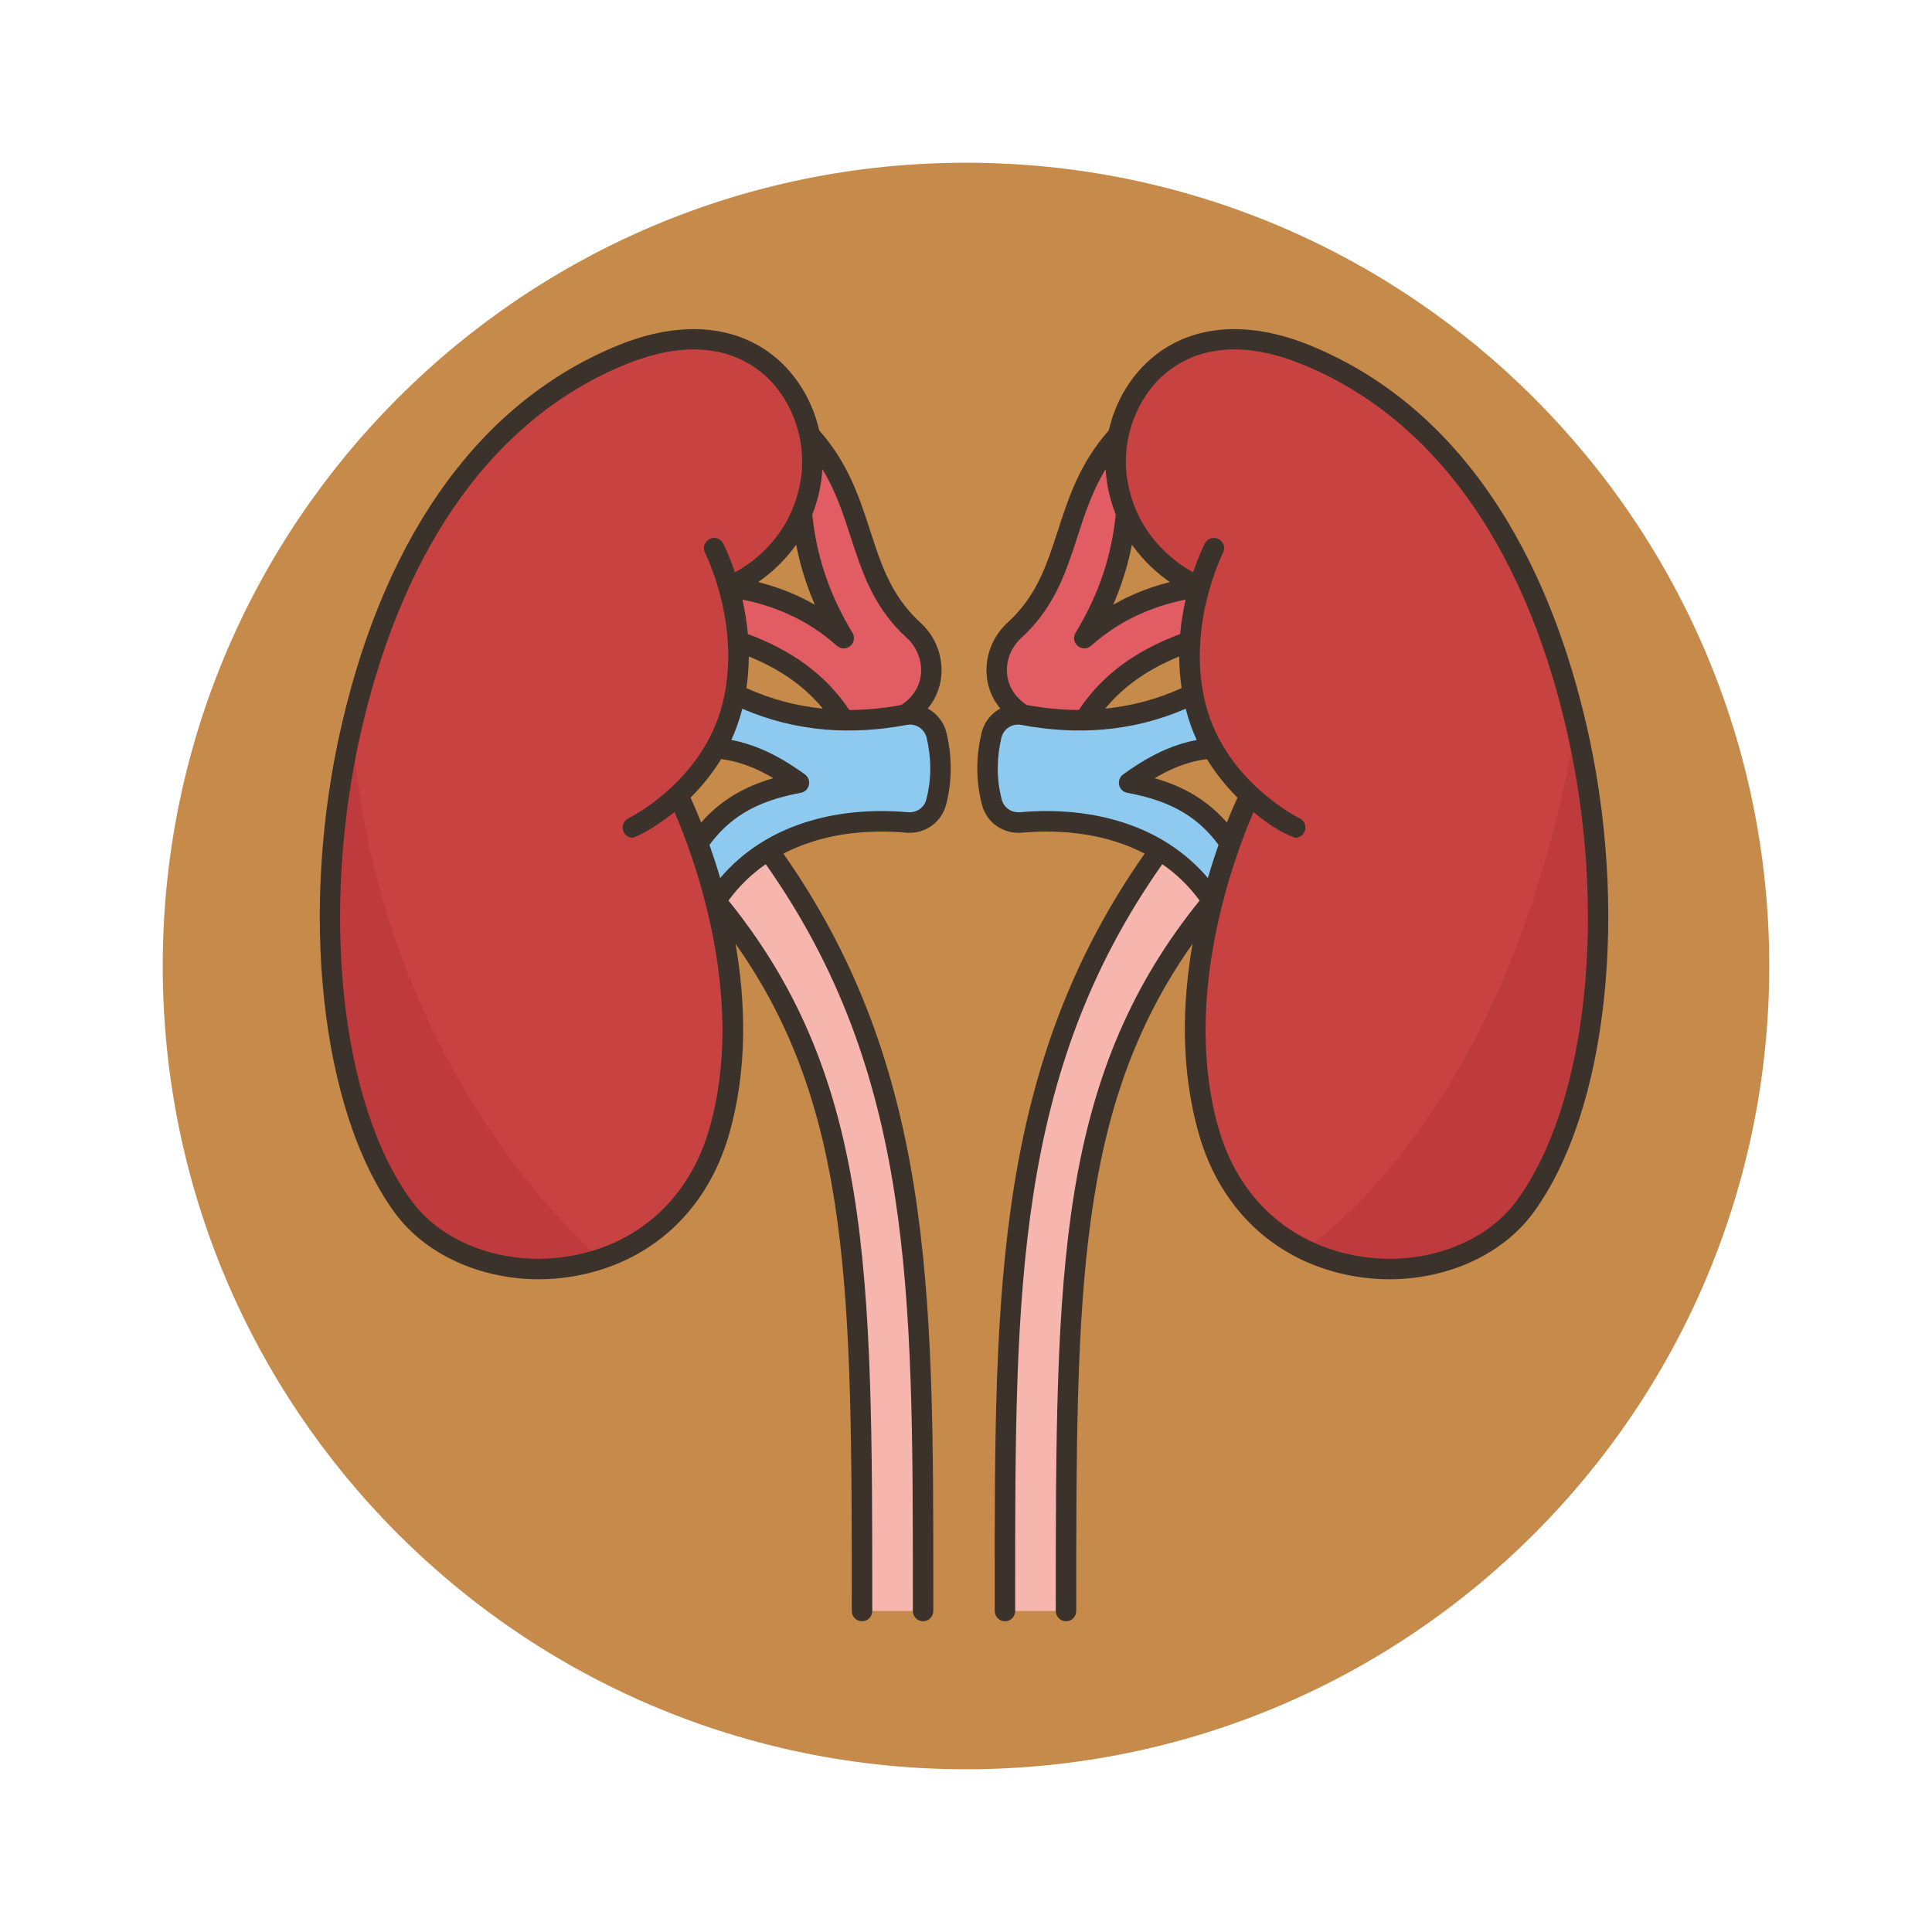
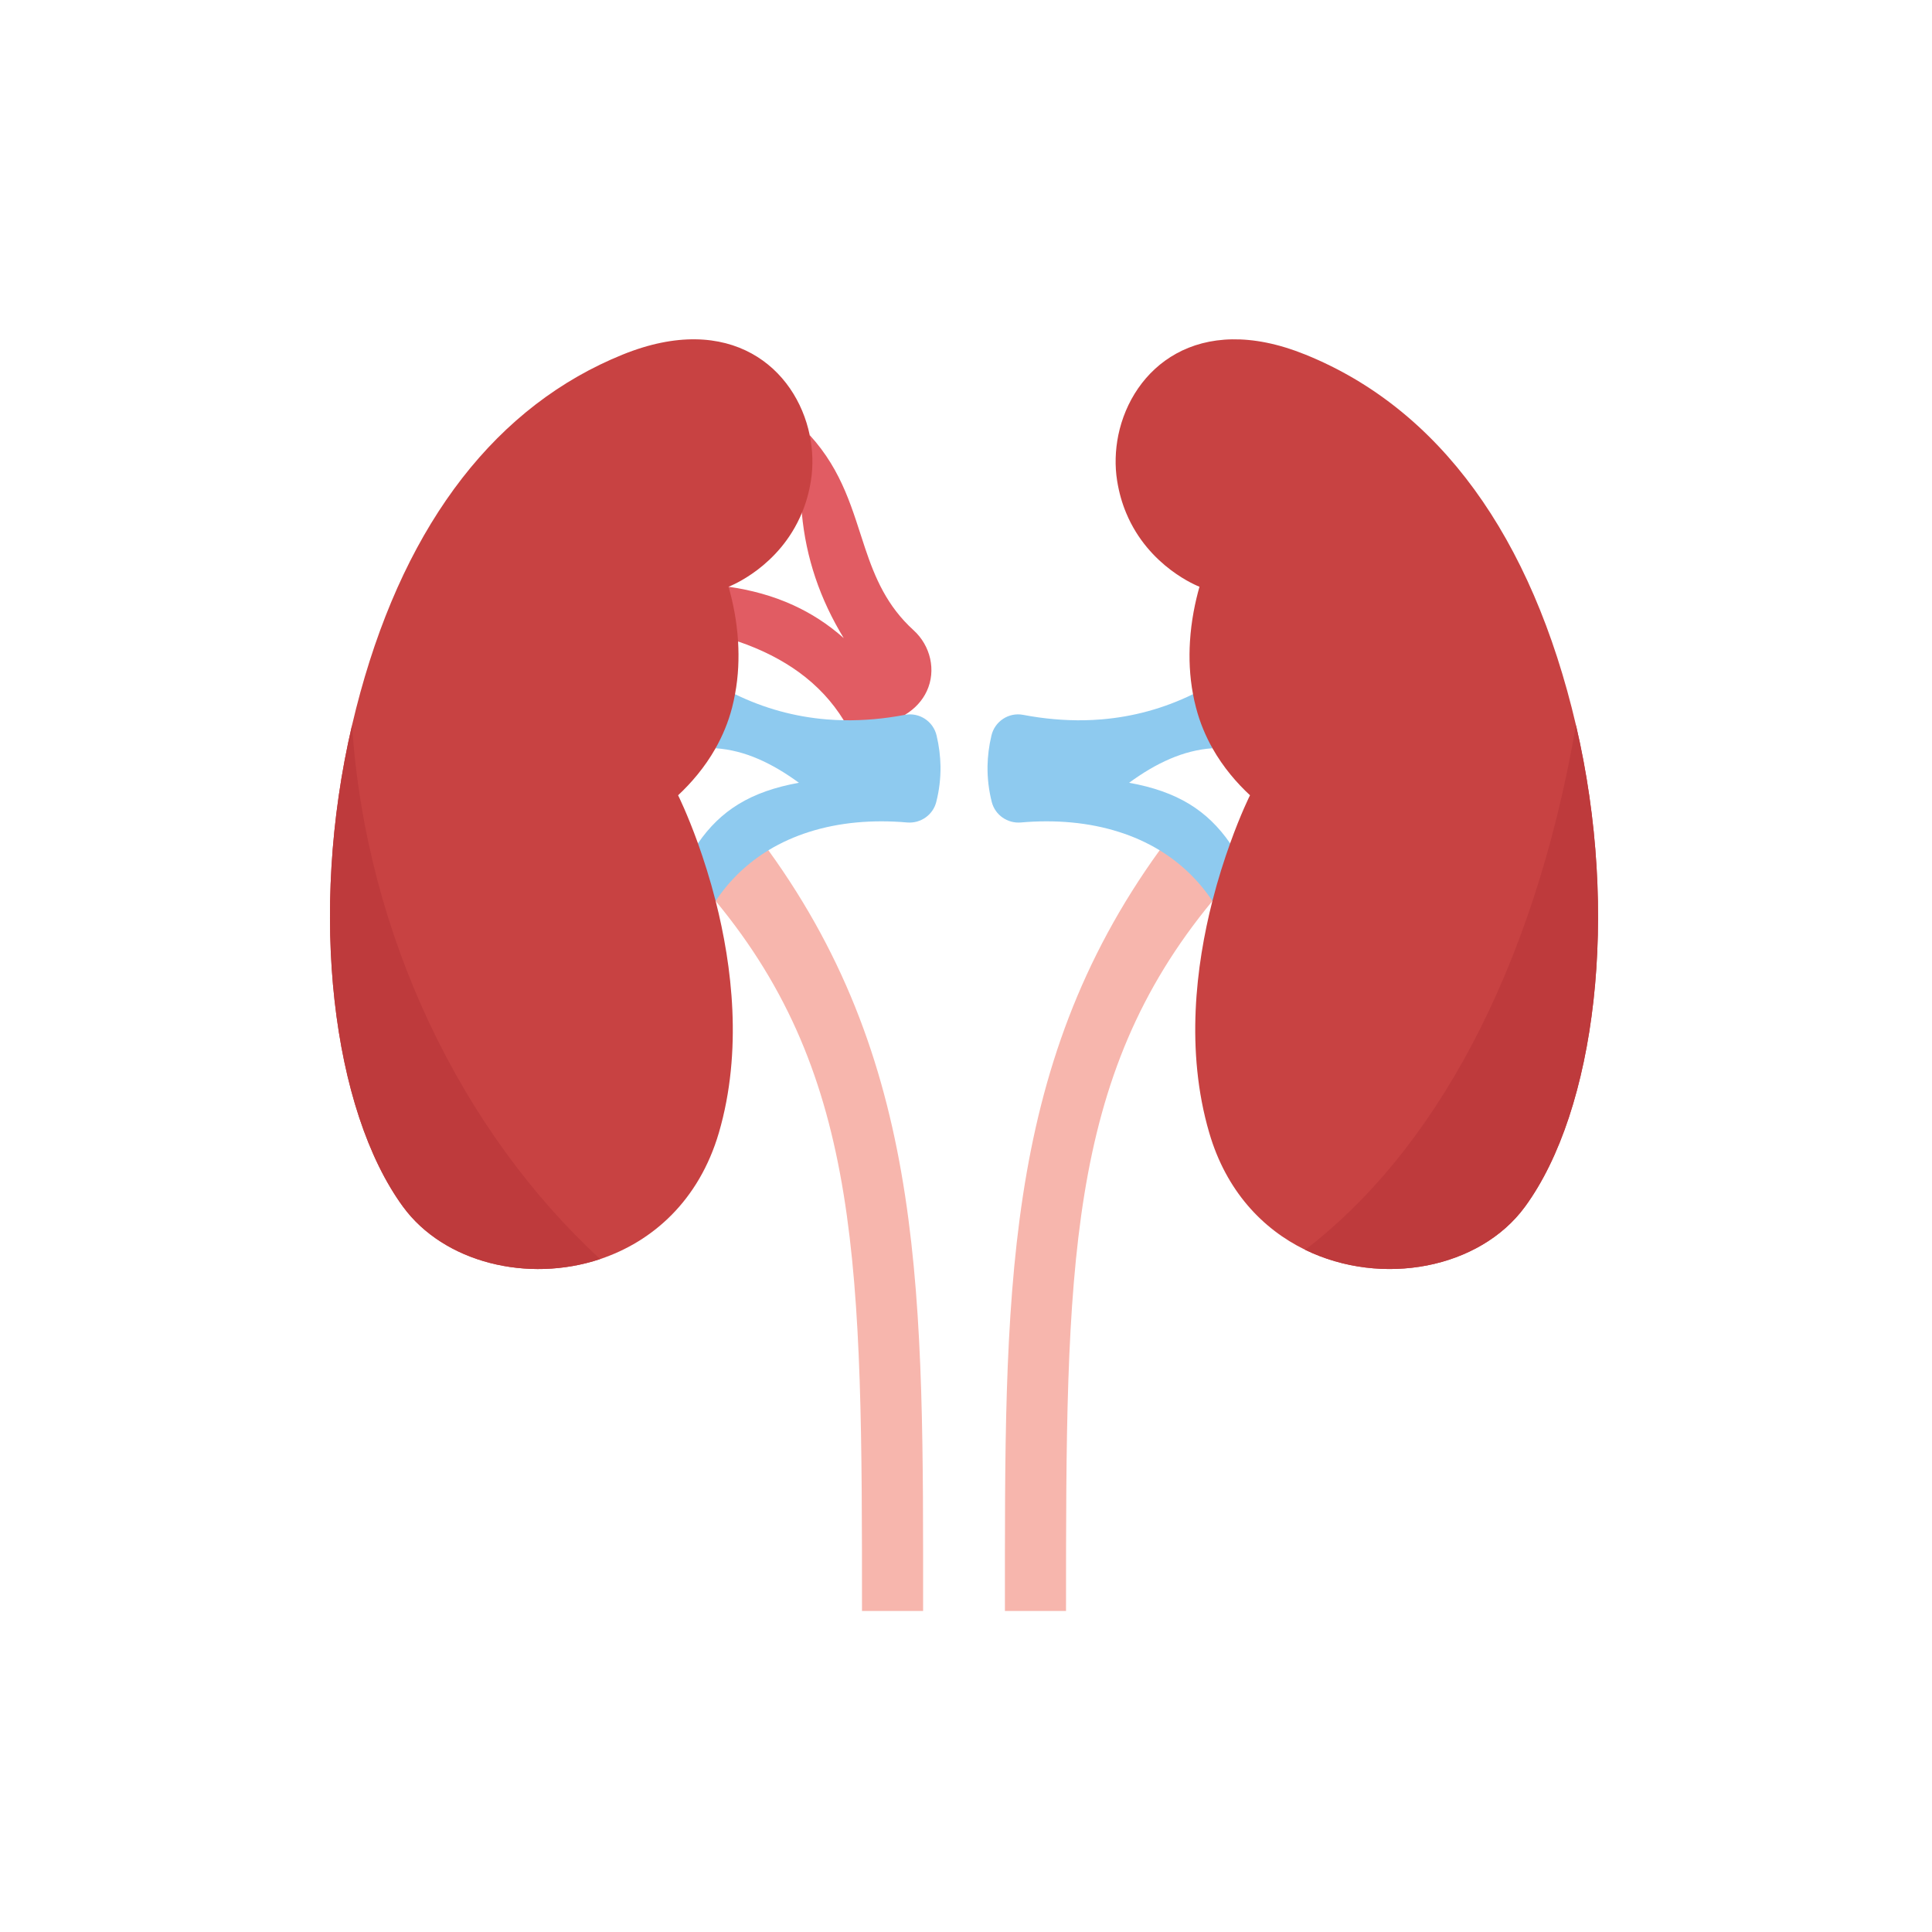
<svg xmlns="http://www.w3.org/2000/svg" width="152" zoomAndPan="magnify" viewBox="0 0 114 114" height="152" preserveAspectRatio="xMidYMid meet" version="1.0">
  <defs>
    <clipPath id="5e01450b90">
-       <path d="M 0.602 0.602 L 95.398 0.602 L 95.398 95.398 L 0.602 95.398 Z M 0.602 0.602 " clip-rule="nonzero" />
-     </clipPath>
+       </clipPath>
    <clipPath id="728d332a85">
      <path d="M 48 0.602 C 21.82 0.602 0.602 21.82 0.602 48 C 0.602 74.18 21.82 95.398 48 95.398 C 74.18 95.398 95.398 74.18 95.398 48 C 95.398 21.82 74.18 0.602 48 0.602 Z M 48 0.602 " clip-rule="nonzero" />
    </clipPath>
    <clipPath id="99c40c3c31">
-       <path d="M 0.602 0.602 L 95.398 0.602 L 95.398 95.398 L 0.602 95.398 Z M 0.602 0.602 " clip-rule="nonzero" />
-     </clipPath>
+       </clipPath>
    <clipPath id="cef7faf3f9">
      <path d="M 48 0.602 C 21.82 0.602 0.602 21.82 0.602 48 C 0.602 74.18 21.82 95.398 48 95.398 C 74.18 95.398 95.398 74.18 95.398 48 C 95.398 21.82 74.18 0.602 48 0.602 Z M 48 0.602 " clip-rule="nonzero" />
    </clipPath>
    <clipPath id="343c2ac403">
      <rect x="0" width="96" y="0" height="96" />
    </clipPath>
    <clipPath id="d028a9db54">
      <path d="M 50 41 L 63 41 L 63 86.668 L 50 86.668 Z M 50 41 " clip-rule="nonzero" />
    </clipPath>
    <clipPath id="ec8b18c3af">
      <path d="M 33 40 L 46 40 L 46 86.668 L 33 86.668 Z M 33 40 " clip-rule="nonzero" />
    </clipPath>
    <clipPath id="2c8498b3df">
      <path d="M 9 10 L 48 10 L 48 86.668 L 9 86.668 Z M 9 10 " clip-rule="nonzero" />
    </clipPath>
    <clipPath id="9b038336dd">
-       <path d="M 48 10 L 86 10 L 86 86.668 L 48 86.668 Z M 48 10 " clip-rule="nonzero" />
-     </clipPath>
+       </clipPath>
    <clipPath id="550645f6e9">
      <rect x="0" width="96" y="0" height="96" />
    </clipPath>
  </defs>
  <g transform="matrix(1, 0, 0, 1, 9, 9)">
    <g clip-path="url(#550645f6e9)">
      <g clip-path="url(#5e01450b90)">
        <g clip-path="url(#728d332a85)">
          <g transform="matrix(1, 0, 0, 1, 0, -0)">
            <g clip-path="url(#343c2ac403)">
              <g clip-path="url(#99c40c3c31)">
                <g clip-path="url(#cef7faf3f9)">
                  <path fill="#c68a4a" d="M 0.602 0.602 L 95.398 0.602 L 95.398 95.398 L 0.602 95.398 Z M 0.602 0.602 " fill-opacity="1" fill-rule="nonzero" />
                </g>
              </g>
            </g>
          </g>
        </g>
      </g>
      <g clip-path="url(#d028a9db54)">
        <path fill="#f7b6ad" d="M 59.426 41.172 C 61.918 40.891 62.691 42.109 62.539 44.164 C 53.918 54.59 53.902 65.883 53.902 86.059 L 50.297 86.059 C 50.297 67.629 50.09 54.086 59.426 41.172 Z M 59.426 41.172 " fill-opacity="1" fill-rule="nonzero" />
      </g>
      <g clip-path="url(#ec8b18c3af)">
        <path fill="#f7b6ad" d="M 36.34 41.172 C 45.676 54.086 45.469 67.629 45.469 86.059 L 41.863 86.059 C 41.863 65.883 41.848 54.59 33.227 44.164 C 33.281 40.926 34.43 40.168 36.34 41.172 Z M 36.34 41.172 " fill-opacity="1" fill-rule="nonzero" />
      </g>
-       <path fill="#e15c63" d="M 61.777 25.621 C 64.617 27.27 64.383 28.379 61.215 28.859 L 61.188 28.859 C 59.82 29.328 58.633 29.934 57.625 30.664 C 56.535 31.457 55.656 32.402 54.98 33.5 C 52.934 35.969 51.965 35.195 51.367 33.18 C 50.758 32.805 50.336 32.332 50.078 31.777 C 49.512 30.555 49.859 29.098 50.855 28.191 C 52.438 26.754 53.133 25.09 53.719 23.348 C 54.457 21.145 55.023 18.82 56.992 16.672 C 56.805 17.57 58.781 18.043 58.922 18.922 C 59.031 19.625 57.215 20.707 57.453 21.273 C 57.332 22.613 57.059 23.879 56.656 25.078 C 56.234 26.336 55.668 27.523 54.98 28.652 C 55.922 27.816 56.914 27.188 57.945 26.715 C 59.172 26.152 60.457 25.812 61.777 25.621 Z M 61.777 25.621 " fill-opacity="1" fill-rule="nonzero" />
      <path fill="#e15c63" d="M 44.91 28.191 C 45.906 29.098 46.254 30.555 45.688 31.777 C 45.43 32.332 45.008 32.805 44.398 33.18 C 43.098 36.074 41.898 35.988 40.785 33.5 C 40.109 32.402 39.23 31.457 38.141 30.664 C 37.133 29.934 35.945 29.328 34.578 28.859 L 34.551 28.859 C 31.434 28.012 31.699 26.836 33.988 25.621 C 35.312 25.812 36.594 26.152 37.82 26.715 C 38.852 27.188 39.844 27.816 40.785 28.652 C 40.098 27.523 39.531 26.336 39.109 25.078 C 38.707 23.879 38.434 22.613 38.312 21.273 C 38.551 20.707 36.523 18.801 36.633 18.098 C 36.773 17.219 38.961 17.57 38.777 16.672 C 40.742 18.82 41.309 21.145 42.047 23.348 C 42.633 25.09 43.328 26.754 44.91 28.191 Z M 44.91 28.191 " fill-opacity="1" fill-rule="nonzero" />
      <path fill="#8ecaef" d="M 61.188 38.449 C 62.125 39.023 62.906 39.777 63.586 40.762 C 66.43 43.918 64.785 44.188 62.539 44.164 C 61.699 42.902 60.641 41.914 59.426 41.172 C 58.68 40.719 57.879 40.359 57.027 40.09 C 55.258 39.527 53.289 39.352 51.238 39.531 C 50.453 39.598 49.723 39.098 49.523 38.332 C 49.344 37.633 49.262 36.93 49.27 36.215 C 49.281 35.617 49.355 35.012 49.5 34.406 C 49.695 33.562 50.52 33.02 51.367 33.18 C 52.598 33.414 53.805 33.52 54.98 33.5 C 55.32 33.492 55.656 33.477 55.988 33.449 C 57.863 33.293 59.664 32.805 61.395 31.961 C 61.441 32.219 65.016 32.309 65.082 32.57 C 65.316 33.461 62.141 34.438 62.543 35.152 C 61.668 35.211 60.84 35.434 60.047 35.773 C 59.203 36.133 58.402 36.621 57.625 37.188 C 59.031 37.441 60.195 37.844 61.188 38.449 Z M 61.188 38.449 " fill-opacity="1" fill-rule="nonzero" />
      <path fill="#8ecaef" d="M 46.496 36.215 C 46.504 36.93 46.422 37.633 46.242 38.332 C 46.043 39.098 45.312 39.598 44.527 39.531 C 42.477 39.352 40.508 39.527 38.738 40.09 C 37.891 40.359 37.086 40.719 36.34 41.172 C 35.125 41.914 34.066 42.902 33.227 44.164 C 29.52 43.926 29.344 42.711 32.184 40.762 C 32.859 39.777 33.641 39.023 34.578 38.449 C 35.57 37.844 36.738 37.441 38.141 37.188 C 37.363 36.621 36.562 36.133 35.719 35.773 C 34.93 35.434 34.098 35.211 33.223 35.152 C 33.625 34.438 31.035 32.852 31.266 31.961 C 31.336 31.695 34.324 32.219 34.371 31.961 C 36.102 32.805 37.902 33.293 39.777 33.449 C 40.109 33.477 40.445 33.492 40.785 33.5 C 41.961 33.52 43.168 33.414 44.398 33.18 C 45.246 33.02 46.07 33.562 46.266 34.406 C 46.41 35.012 46.484 35.617 46.496 36.215 Z M 46.496 36.215 " fill-opacity="1" fill-rule="nonzero" />
      <path fill="#c84242" d="M 80.984 62.203 C 78.316 65.852 72.543 66.953 68.012 64.746 C 65.488 63.516 63.348 61.258 62.352 57.84 C 60.938 53.004 61.57 47.965 62.539 44.164 C 62.871 42.867 63.242 41.715 63.586 40.762 C 64.219 38.996 64.758 37.926 64.758 37.926 C 63.988 37.211 63.188 36.293 62.543 35.152 C 62.141 34.438 61.801 33.637 61.57 32.746 C 61.5 32.48 61.441 32.219 61.395 31.961 C 61.191 30.883 61.156 29.832 61.215 28.859 C 61.289 27.629 61.523 26.516 61.777 25.621 C 61.695 25.59 58.781 24.465 57.453 21.273 C 57.215 20.707 57.031 20.074 56.918 19.371 C 56.777 18.492 56.805 17.57 56.988 16.672 C 57.797 12.77 61.625 9.336 68.012 11.918 C 68.023 11.918 68.031 11.926 68.043 11.93 C 75.918 15.125 81.387 22.645 83.992 33.789 C 86.598 44.934 85.145 56.516 80.984 62.203 Z M 80.984 62.203 " fill-opacity="1" fill-rule="nonzero" />
      <path fill="#c84242" d="M 38.848 19.371 C 38.738 20.074 38.551 20.707 38.312 21.273 C 36.988 24.465 34.07 25.59 33.988 25.621 C 34.246 26.516 34.477 27.629 34.551 28.859 C 34.609 29.832 34.574 30.883 34.371 31.961 C 34.324 32.219 34.266 32.48 34.199 32.746 C 33.969 33.637 33.625 34.438 33.223 35.152 C 32.578 36.293 31.777 37.211 31.012 37.926 C 31.012 37.926 31.547 38.996 32.184 40.762 C 32.523 41.715 32.895 42.867 33.227 44.164 C 34.195 47.965 34.828 53.004 33.418 57.84 C 32.242 61.848 29.504 64.262 26.414 65.293 C 22.141 66.719 17.191 65.5 14.781 62.203 C 10.625 56.516 9.168 44.934 11.773 33.789 C 14.23 23.273 19.242 15.984 26.414 12.512 C 26.844 12.305 27.281 12.109 27.723 11.93 C 34.129 9.324 37.969 12.762 38.777 16.672 C 38.961 17.57 38.988 18.492 38.848 19.371 Z M 38.848 19.371 " fill-opacity="1" fill-rule="nonzero" />
      <path fill="#be3a3c" d="M 83.992 33.789 C 81.453 48.539 75.449 59.074 68.012 64.746 C 72.543 66.953 78.316 65.852 80.984 62.203 C 85.145 56.516 86.598 44.934 83.992 33.789 Z M 83.992 33.789 " fill-opacity="1" fill-rule="nonzero" />
      <path fill="#be3a3c" d="M 11.773 33.789 C 9.168 44.934 10.625 56.516 14.781 62.203 C 17.191 65.5 22.141 66.719 26.414 65.293 C 18.262 57.789 12.586 46.207 11.773 33.789 Z M 11.773 33.789 " fill-opacity="1" fill-rule="nonzero" />
      <g clip-path="url(#2c8498b3df)">
-         <path fill="#3a322b" d="M 45.742 32.809 C 45.941 32.57 46.105 32.312 46.234 32.031 C 46.898 30.602 46.52 28.836 45.316 27.742 C 43.785 26.352 43.145 24.715 42.621 23.152 C 42.527 22.875 42.434 22.594 42.344 22.309 C 41.711 20.352 41.051 18.328 39.34 16.398 C 38.945 14.664 38.004 13.082 36.637 11.992 C 34.312 10.141 31.066 9.918 27.496 11.367 C 19.473 14.629 13.832 22.332 11.188 33.652 C 8.613 44.652 9.895 56.543 14.293 62.559 C 16.102 65.027 19.348 66.484 22.785 66.484 C 23.48 66.484 24.188 66.426 24.891 66.301 C 29.367 65.512 32.684 62.492 33.996 58.012 C 35.137 54.105 34.992 50.102 34.402 46.691 C 41.258 56.402 41.262 67.309 41.262 86.059 C 41.262 86.391 41.531 86.664 41.863 86.664 C 42.199 86.664 42.469 86.391 42.469 86.059 C 42.469 76.012 42.469 68.078 41.375 61.355 C 40.242 54.391 37.953 49.059 33.984 44.137 C 34.602 43.297 35.336 42.578 36.184 41.992 C 44.871 54.328 44.867 67.172 44.863 84.867 L 44.863 86.059 C 44.863 86.391 45.133 86.664 45.469 86.664 C 45.801 86.664 46.07 86.391 46.07 86.059 L 46.07 84.867 C 46.074 75.895 46.074 68.141 44.926 60.977 C 43.707 53.367 41.254 47.117 37.223 41.367 C 37.754 41.094 38.32 40.859 38.922 40.668 C 40.582 40.137 42.453 39.961 44.477 40.133 C 45.57 40.227 46.555 39.531 46.824 38.48 C 47.02 37.738 47.109 36.973 47.098 36.207 C 47.09 35.57 47.008 34.914 46.855 34.266 C 46.703 33.617 46.285 33.102 45.742 32.809 Z M 39.445 19.465 C 39.484 19.203 39.512 18.945 39.527 18.684 C 40.324 19.992 40.766 21.355 41.195 22.684 C 41.289 22.969 41.383 23.258 41.477 23.539 C 42.027 25.176 42.758 27.055 44.508 28.641 C 45.32 29.383 45.582 30.566 45.141 31.523 C 44.938 31.957 44.621 32.312 44.176 32.602 C 43.133 32.793 42.109 32.891 41.113 32.895 C 40.426 31.855 39.547 30.941 38.496 30.176 C 37.531 29.477 36.398 28.883 35.129 28.414 C 35.062 27.68 34.945 26.996 34.809 26.379 C 35.809 26.582 36.723 26.875 37.57 27.266 C 38.602 27.734 39.52 28.34 40.383 29.105 C 40.5 29.207 40.641 29.258 40.785 29.258 C 40.922 29.258 41.059 29.211 41.172 29.117 C 41.402 28.926 41.453 28.594 41.301 28.34 C 40.621 27.219 40.074 26.059 39.684 24.883 C 39.301 23.75 39.051 22.566 38.93 21.363 C 39.156 20.789 39.336 20.16 39.445 19.465 Z M 39.555 32.816 C 37.996 32.66 36.48 32.254 35.043 31.602 C 35.137 30.965 35.18 30.336 35.184 29.734 C 36.16 30.133 37.031 30.605 37.789 31.156 C 38.461 31.645 39.051 32.203 39.555 32.816 Z M 39.082 26.684 C 38.754 26.496 38.418 26.32 38.074 26.164 C 37.336 25.824 36.562 25.555 35.734 25.348 C 36.438 24.863 37.266 24.145 37.977 23.141 C 38.117 23.863 38.305 24.574 38.539 25.27 C 38.695 25.746 38.879 26.215 39.082 26.684 Z M 32.836 57.668 C 31.66 61.691 28.688 64.402 24.684 65.109 C 20.957 65.766 17.176 64.453 15.27 61.844 C 11.059 56.09 9.863 44.609 12.359 33.926 C 14.914 23.008 20.305 15.594 27.949 12.488 C 31.984 10.852 34.492 11.828 35.887 12.941 C 37.676 14.367 38.625 16.91 38.254 19.273 C 37.73 22.578 35.457 24.18 34.363 24.773 C 34.027 23.766 33.707 23.137 33.672 23.066 C 33.52 22.77 33.156 22.656 32.859 22.809 C 32.562 22.965 32.449 23.328 32.602 23.625 C 32.625 23.668 34.812 27.996 33.613 32.594 C 32.43 37.145 28.125 39.262 28.082 39.285 C 27.781 39.43 27.656 39.789 27.797 40.09 C 27.902 40.309 28.117 40.434 28.344 40.434 C 29.125 40.137 29.957 39.566 30.801 38.918 C 31.879 41.402 35.113 49.883 32.836 57.668 Z M 35.484 36.328 C 35.859 36.492 36.238 36.684 36.633 36.918 C 35.738 37.176 34.953 37.512 34.266 37.934 C 33.559 38.363 32.934 38.895 32.371 39.535 C 32.117 38.891 31.895 38.391 31.746 38.066 C 32.371 37.441 33.004 36.688 33.551 35.793 C 34.191 35.871 34.828 36.051 35.484 36.328 Z M 45.656 38.18 C 45.535 38.656 45.082 38.969 44.578 38.926 C 42.398 38.738 40.371 38.938 38.555 39.512 C 36.5 40.164 34.801 41.273 33.496 42.809 C 33.285 42.094 33.07 41.438 32.863 40.852 C 33.449 40.062 34.113 39.441 34.891 38.969 C 35.789 38.418 36.887 38.031 38.25 37.781 C 38.488 37.738 38.676 37.559 38.73 37.32 C 38.785 37.082 38.691 36.84 38.496 36.695 C 37.598 36.047 36.77 35.562 35.957 35.215 C 35.348 34.957 34.75 34.773 34.152 34.66 C 34.402 34.117 34.617 33.527 34.781 32.898 C 34.789 32.871 34.793 32.848 34.801 32.82 C 36.371 33.5 38.023 33.91 39.727 34.051 C 41.262 34.176 42.871 34.082 44.512 33.773 C 45.043 33.672 45.555 34.012 45.68 34.543 C 45.812 35.105 45.883 35.672 45.891 36.227 C 45.902 36.883 45.824 37.539 45.656 38.18 Z M 45.656 38.18 " fill-opacity="1" fill-rule="nonzero" />
-       </g>
+         </g>
      <g clip-path="url(#9b038336dd)">
        <path fill="#3a322b" d="M 84.582 33.652 C 81.934 22.332 76.297 14.629 68.27 11.367 C 64.699 9.918 61.453 10.141 59.129 11.992 C 57.762 13.082 56.82 14.664 56.426 16.398 C 54.715 18.328 54.055 20.352 53.422 22.309 C 53.332 22.594 53.238 22.875 53.145 23.152 C 52.621 24.715 51.98 26.352 50.449 27.742 C 49.246 28.836 48.867 30.602 49.531 32.031 C 49.66 32.312 49.828 32.57 50.023 32.809 C 49.48 33.102 49.062 33.617 48.914 34.266 C 48.758 34.914 48.676 35.57 48.668 36.207 C 48.656 36.973 48.746 37.734 48.941 38.48 C 49.211 39.531 50.199 40.23 51.289 40.133 C 53.312 39.961 55.184 40.137 56.848 40.668 C 57.445 40.855 58.012 41.094 58.543 41.367 C 54.512 47.117 52.059 53.367 50.84 60.977 C 49.691 68.141 49.691 75.891 49.695 84.867 L 49.695 86.059 C 49.695 86.391 49.965 86.664 50.297 86.664 C 50.633 86.664 50.902 86.391 50.902 86.059 L 50.902 84.867 C 50.898 67.172 50.895 54.328 59.582 41.992 C 60.43 42.578 61.164 43.293 61.785 44.137 C 57.812 49.059 55.527 54.391 54.391 61.355 C 53.297 68.078 53.297 76.012 53.297 86.059 C 53.297 86.391 53.57 86.664 53.902 86.664 C 54.234 86.664 54.504 86.391 54.504 86.059 C 54.504 67.309 54.508 56.402 61.367 46.691 C 60.773 50.102 60.629 54.105 61.77 58.012 C 63.082 62.492 66.398 65.512 70.875 66.301 C 71.578 66.426 72.285 66.484 72.984 66.484 C 76.418 66.484 79.664 65.027 81.473 62.559 C 85.875 56.543 87.152 44.652 84.582 33.652 Z M 51.262 28.641 C 53.008 27.055 53.738 25.176 54.289 23.539 C 54.387 23.258 54.477 22.973 54.57 22.684 C 55 21.355 55.441 19.992 56.238 18.684 C 56.254 18.945 56.281 19.203 56.32 19.465 C 56.43 20.16 56.609 20.789 56.836 21.363 C 56.715 22.566 56.465 23.75 56.086 24.887 C 55.691 26.059 55.145 27.219 54.465 28.34 C 54.312 28.594 54.367 28.926 54.594 29.117 C 54.707 29.211 54.844 29.258 54.98 29.258 C 55.125 29.258 55.27 29.207 55.383 29.105 C 56.246 28.34 57.164 27.734 58.195 27.266 C 59.047 26.875 59.957 26.582 60.957 26.379 C 60.82 26.996 60.703 27.68 60.637 28.414 C 59.367 28.883 58.234 29.477 57.27 30.176 C 56.219 30.941 55.344 31.855 54.656 32.895 C 53.656 32.891 52.633 32.793 51.59 32.602 C 51.145 32.312 50.828 31.957 50.625 31.523 C 50.184 30.566 50.445 29.383 51.262 28.641 Z M 57.227 25.27 C 57.461 24.574 57.648 23.863 57.793 23.141 C 58.5 24.145 59.332 24.863 60.031 25.348 C 59.203 25.555 58.43 25.824 57.695 26.164 C 57.348 26.32 57.012 26.496 56.684 26.684 C 56.887 26.215 57.07 25.746 57.227 25.27 Z M 60.723 31.602 C 59.285 32.254 57.77 32.66 56.211 32.816 C 56.715 32.203 57.305 31.645 57.98 31.156 C 58.734 30.605 59.609 30.133 60.582 29.734 C 60.586 30.336 60.629 30.965 60.723 31.602 Z M 57.211 39.512 C 55.395 38.938 53.371 38.738 51.188 38.926 C 50.684 38.969 50.23 38.656 50.109 38.18 C 49.941 37.539 49.863 36.883 49.875 36.227 C 49.883 35.676 49.953 35.109 50.086 34.543 C 50.211 34.012 50.727 33.672 51.254 33.773 C 52.895 34.082 54.504 34.176 56.039 34.051 C 57.742 33.914 59.395 33.5 60.965 32.82 C 60.973 32.848 60.977 32.871 60.984 32.898 C 61.148 33.531 61.363 34.117 61.613 34.664 C 61.016 34.773 60.418 34.957 59.809 35.215 C 58.996 35.562 58.168 36.047 57.273 36.695 C 57.074 36.84 56.984 37.086 57.035 37.32 C 57.09 37.559 57.277 37.738 57.516 37.781 C 58.879 38.031 59.977 38.418 60.875 38.969 C 61.652 39.441 62.316 40.062 62.902 40.852 C 62.695 41.438 62.48 42.098 62.273 42.809 C 60.965 41.273 59.266 40.164 57.211 39.512 Z M 62.219 35.793 C 62.762 36.688 63.395 37.441 64.02 38.066 C 63.871 38.387 63.648 38.891 63.395 39.535 C 62.832 38.895 62.207 38.363 61.504 37.934 C 60.812 37.512 60.031 37.176 59.133 36.918 C 59.527 36.684 59.91 36.488 60.281 36.328 C 60.938 36.051 61.574 35.871 62.219 35.793 Z M 80.5 61.844 C 78.59 64.453 74.809 65.766 71.086 65.109 C 67.078 64.402 64.105 61.691 62.93 57.668 C 60.652 49.883 63.887 41.402 64.965 38.918 C 65.746 39.566 66.551 40.121 67.422 40.434 C 67.648 40.434 67.863 40.309 67.965 40.09 C 68.109 39.789 67.984 39.43 67.684 39.285 C 67.641 39.262 63.336 37.145 62.152 32.594 C 60.961 28.008 63.129 23.691 63.164 23.625 C 63.316 23.328 63.203 22.965 62.906 22.809 C 62.609 22.656 62.246 22.77 62.094 23.066 C 62.059 23.137 61.738 23.766 61.402 24.77 C 60.312 24.168 58.031 22.547 57.512 19.273 C 57.141 16.91 58.09 14.367 59.879 12.941 C 61.273 11.828 63.781 10.852 67.816 12.488 C 75.465 15.594 80.852 23.008 83.406 33.926 C 85.902 44.609 84.707 56.09 80.5 61.844 Z M 80.5 61.844 " fill-opacity="1" fill-rule="nonzero" />
      </g>
    </g>
  </g>
</svg>